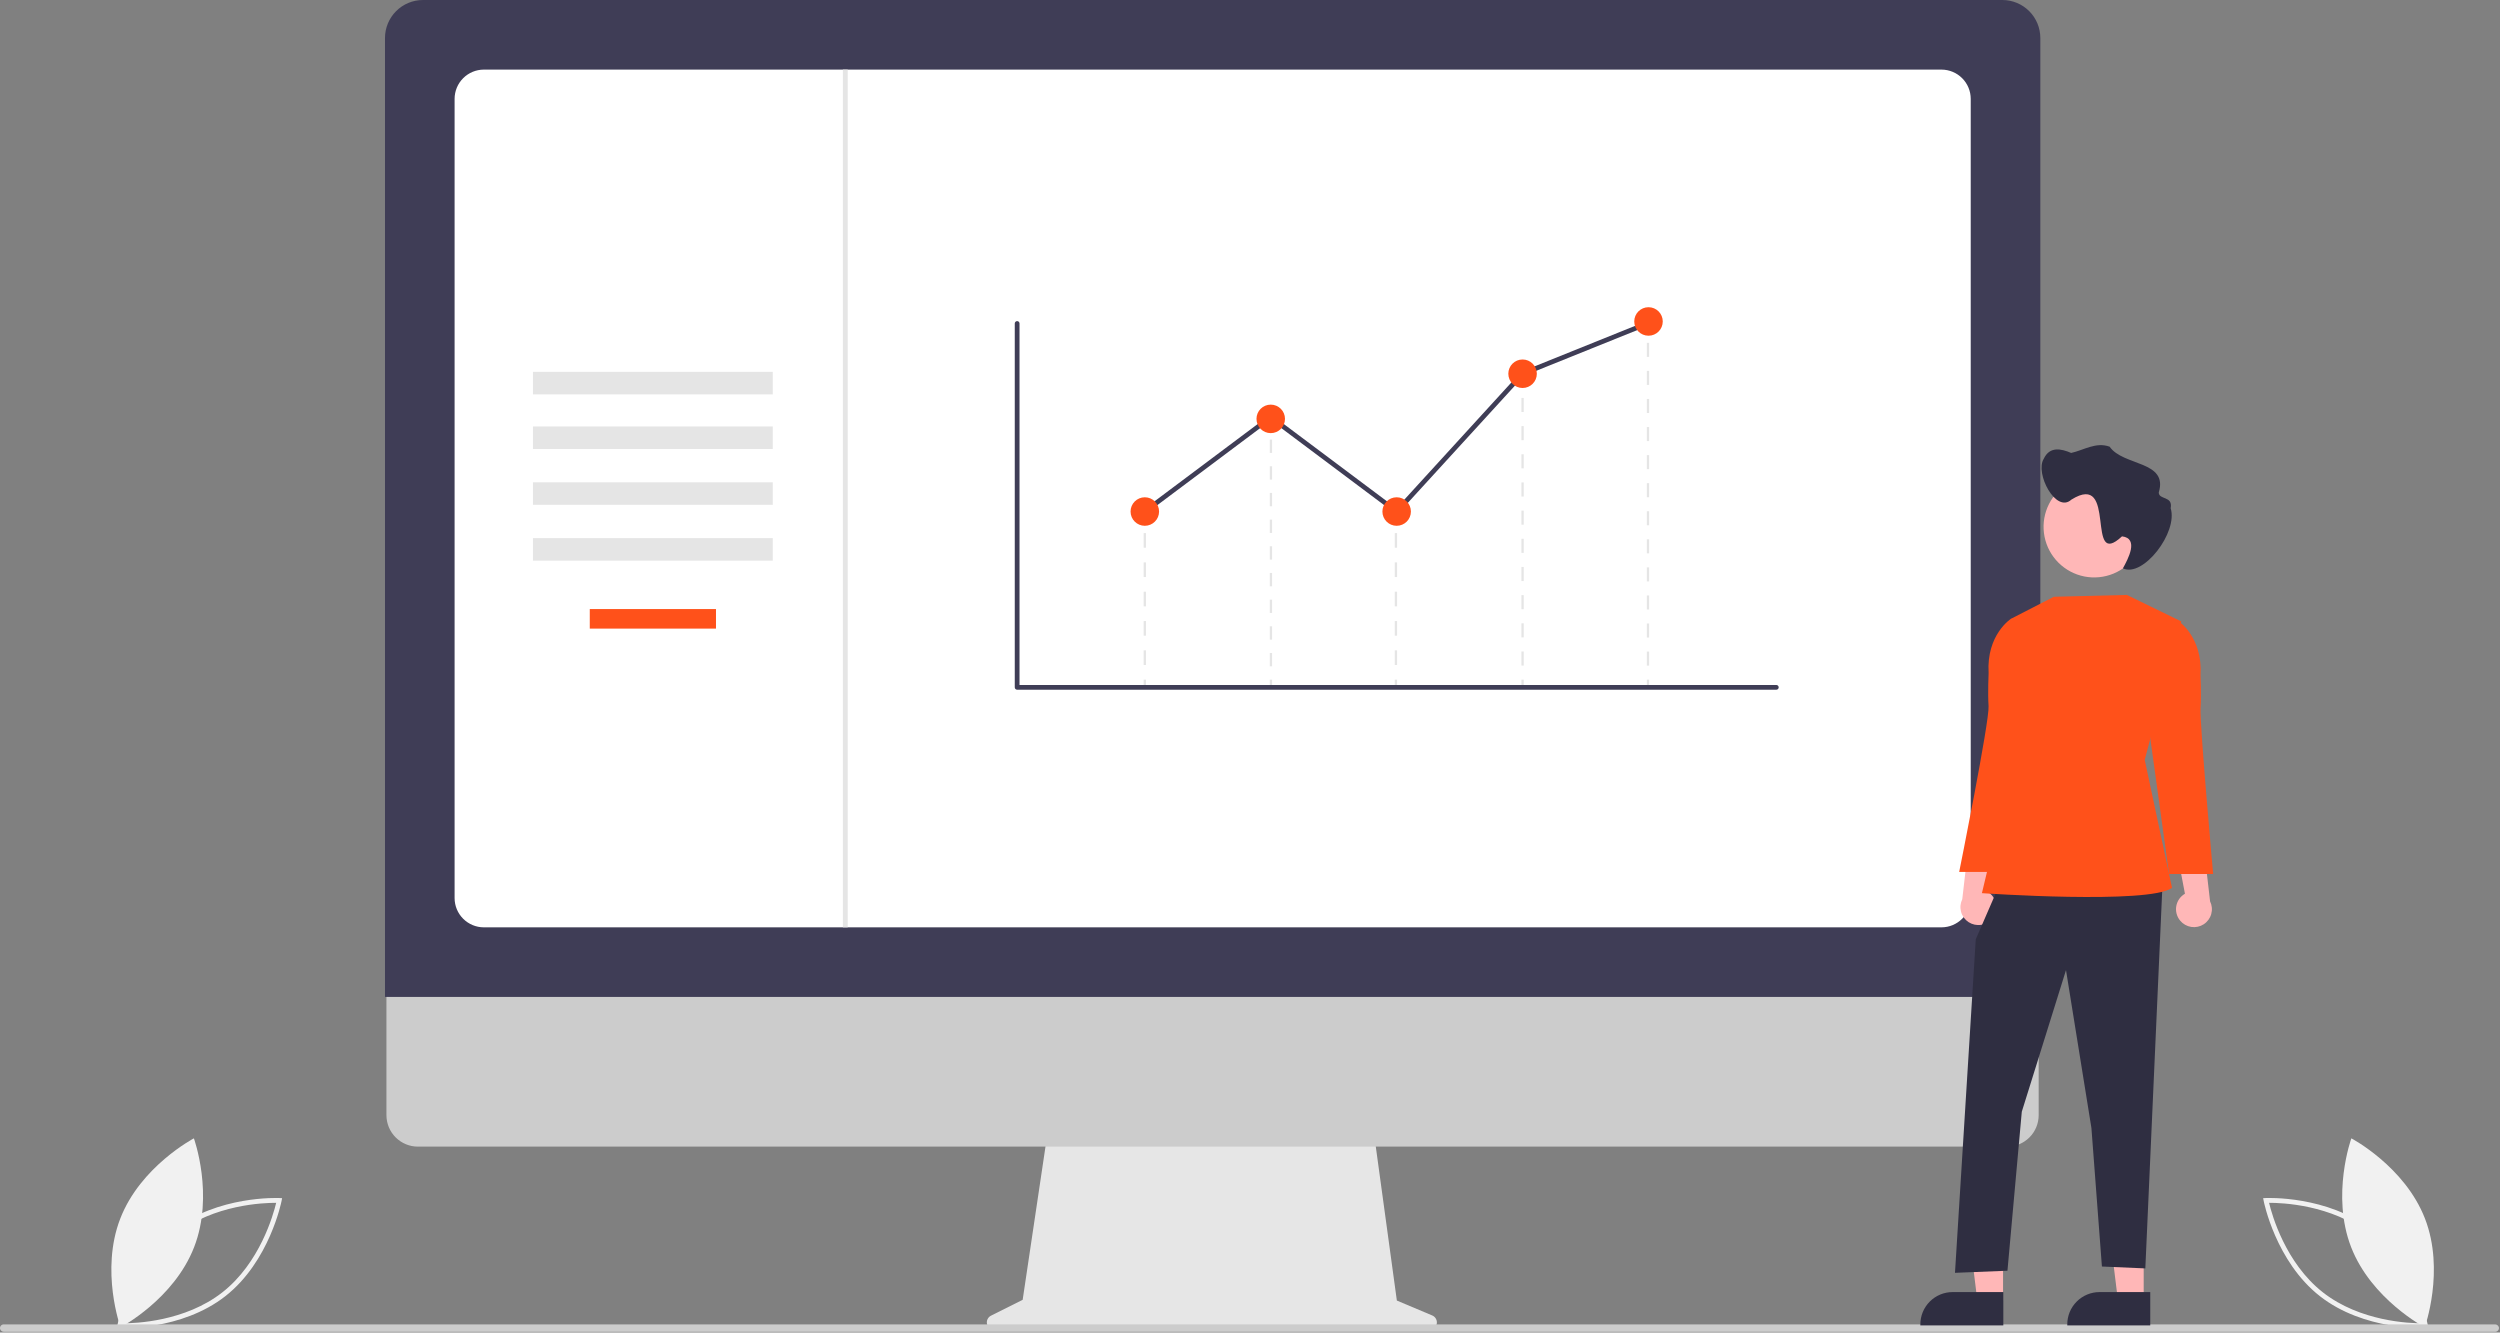
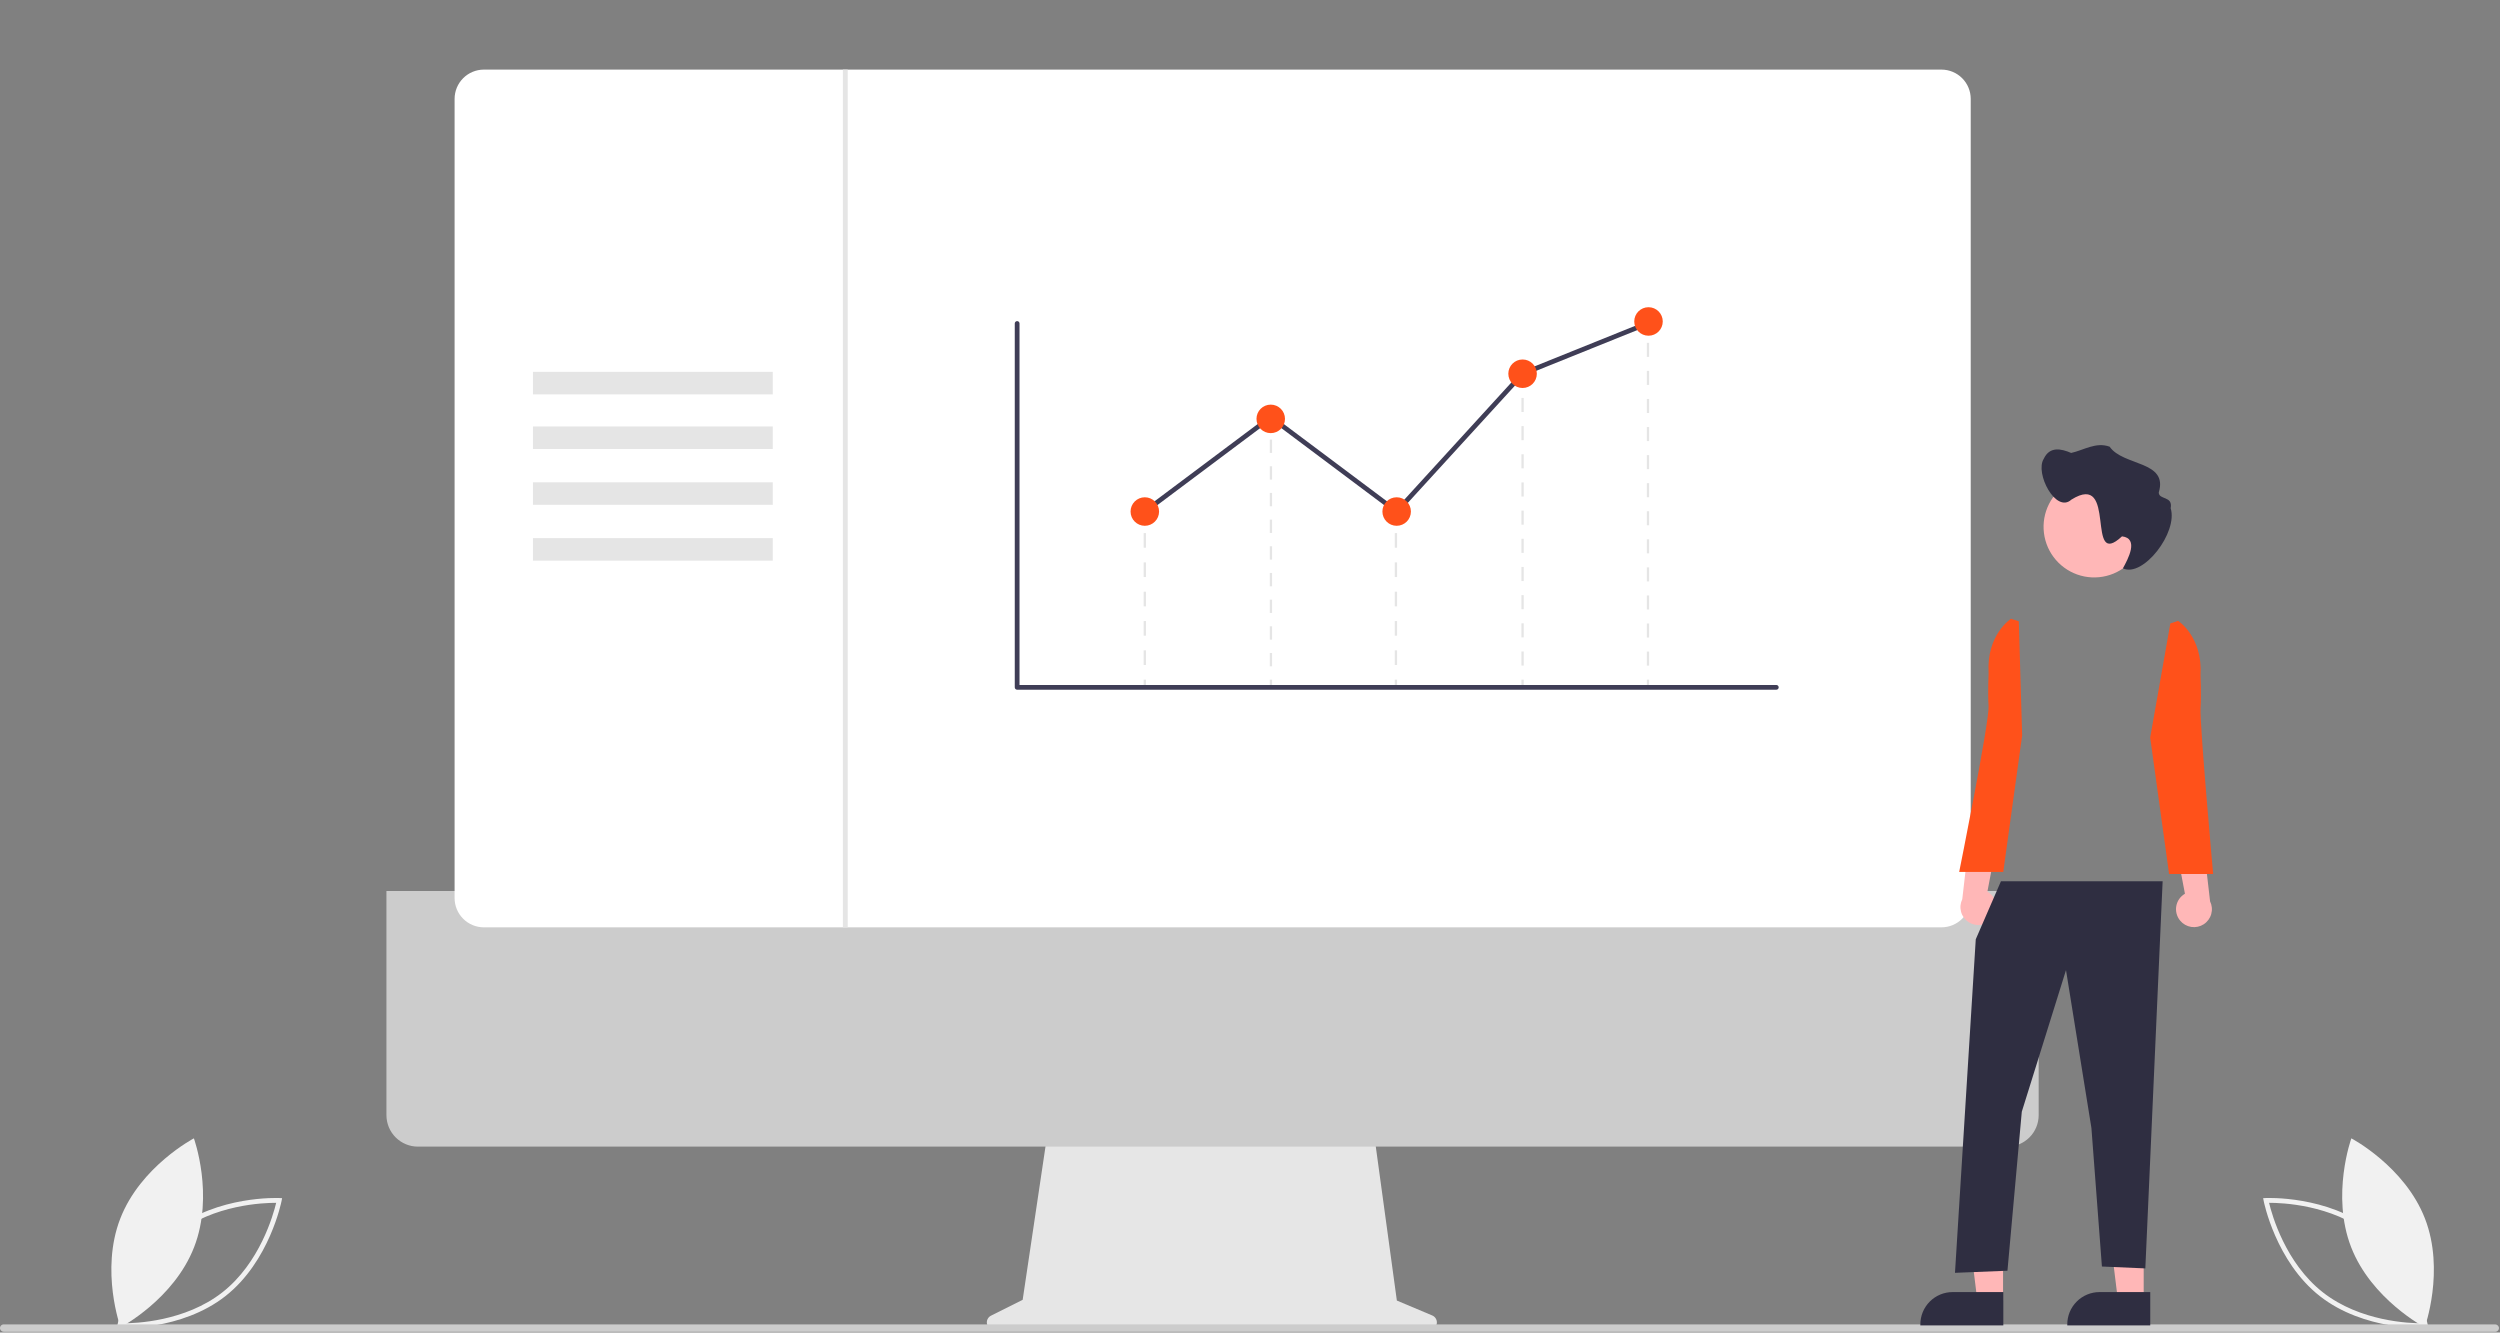
<svg xmlns="http://www.w3.org/2000/svg" width="1030" height="549" viewBox="0 0 1030 549" fill="none">
  <rect x="0" y="0" width="1030" height="549" fill="#808080" stroke="none" />
  <g clip-path="url(#clip0_103_570)">
    <path d="M48.156 547.115L48.369 545.989C48.417 545.741 53.277 521.079 71.496 506.768C89.715 492.457 114.826 493.577 115.077 493.59L116.222 493.649L116.009 494.775C115.962 495.022 111.101 519.684 92.883 533.995C74.663 548.307 49.552 547.187 49.301 547.174L48.156 547.115ZM72.731 508.342C57.327 520.441 51.78 540.225 50.593 545.2C55.709 545.222 76.258 544.51 91.647 532.422C107.034 520.335 112.593 500.542 113.785 495.564C108.666 495.542 88.119 496.254 72.731 508.342Z" fill="#F1F1F1" />
    <path d="M79.977 513.829C71.631 535.327 49.66 546.851 49.66 546.851C49.66 546.851 41.22 523.521 49.566 502.023C57.912 480.525 79.883 469 79.883 469C79.883 469 88.323 492.331 79.977 513.829Z" fill="#F1F1F1" />
    <path d="M999.341 547.174C999.09 547.187 973.979 548.307 955.759 533.995C937.541 519.684 932.68 495.022 932.633 494.775L932.419 493.649L933.564 493.59C933.815 493.577 958.927 492.457 977.146 506.768C995.365 521.079 1000.23 545.741 1000.27 545.989L1000.49 547.115L999.341 547.174ZM934.857 495.564C936.049 500.542 941.607 520.335 956.995 532.422C972.384 544.511 992.933 545.222 998.048 545.2C996.862 540.225 991.315 520.441 975.911 508.342C960.522 496.254 939.976 495.542 934.857 495.564Z" fill="#F1F1F1" />
    <path d="M968.665 513.829C977.011 535.327 998.982 546.851 998.982 546.851C998.982 546.851 1007.42 523.521 999.076 502.023C990.73 480.525 968.759 469 968.759 469C968.759 469 960.319 492.331 968.665 513.829Z" fill="#F1F1F1" />
    <path d="M590.096 541.974L575.504 535.83L565.494 462.679H432.189L421.339 535.531L408.284 542.059C407.659 542.371 407.158 542.885 406.862 543.518C406.566 544.15 406.492 544.864 406.653 545.544C406.813 546.224 407.199 546.829 407.746 547.263C408.294 547.696 408.972 547.932 409.67 547.932H588.893C589.609 547.932 590.303 547.684 590.857 547.231C591.411 546.778 591.791 546.147 591.932 545.445C592.074 544.744 591.969 544.015 591.634 543.382C591.299 542.749 590.756 542.252 590.096 541.974Z" fill="#E6E6E6" />
    <path d="M826.987 472.411H172.158C168.722 472.404 165.43 471.034 163.003 468.601C160.577 466.169 159.214 462.874 159.214 459.438V367.099H839.932V459.438C839.932 462.874 838.569 466.169 836.142 468.601C833.715 471.034 830.423 472.404 826.987 472.411Z" fill="#CCCCCC" />
-     <path d="M840.616 410.74H158.616V15.639C158.621 11.493 160.27 7.518 163.202 4.586C166.134 1.654 170.109 0.005 174.256 0H824.976C829.123 0.005 833.098 1.654 836.03 4.586C838.962 7.518 840.611 11.493 840.616 15.639V410.74Z" fill="#3F3D56" />
    <path d="M799.883 382.064H199.349C196.153 382.06 193.088 380.789 190.828 378.529C188.568 376.268 187.296 373.204 187.292 370.007V40.733C187.296 37.536 188.567 34.472 190.828 32.211C193.088 29.951 196.153 28.68 199.349 28.676H799.883C803.08 28.68 806.145 29.951 808.405 32.211C810.665 34.472 811.937 37.536 811.94 40.733V370.007C811.937 373.204 810.665 376.268 808.405 378.529C806.144 380.789 803.08 382.06 799.883 382.064Z" fill="white" />
    <path d="M1028.04 548.695H1.588C1.242 548.702 0.904 548.595 0.626 548.39C0.347 548.185 0.145 547.894 0.049 547.561C-0.011 547.335 -0.018 547.098 0.029 546.869C0.075 546.64 0.173 546.424 0.316 546.239C0.459 546.054 0.642 545.903 0.852 545.8C1.062 545.697 1.292 545.643 1.526 545.643H1027.91C1028.28 545.63 1028.63 545.741 1028.93 545.958C1029.22 546.174 1029.43 546.484 1029.53 546.836C1029.58 547.06 1029.58 547.291 1029.52 547.514C1029.47 547.737 1029.37 547.945 1029.23 548.123C1029.08 548.302 1028.9 548.446 1028.7 548.545C1028.49 548.644 1028.27 548.695 1028.04 548.695Z" fill="#CCCCCC" />
    <path d="M318.388 153.203H219.582V162.482H318.388V153.203Z" fill="#E5E5E5" />
    <path d="M318.388 175.706H219.582V184.985H318.388V175.706Z" fill="#E5E5E5" />
    <path d="M318.388 198.706H219.582V207.985H318.388V198.706Z" fill="#E5E5E5" />
    <path d="M318.388 221.706H219.582V230.985H318.388V221.706Z" fill="#E5E5E5" />
-     <path d="M294.985 250.932H242.985V258.985H294.985V250.932Z" fill="#FF511A" />
    <path d="M472.137 210.754H471.192V213.588H472.137V210.754Z" fill="#E5E5E5" />
    <path d="M472.137 273.979H471.192V267.939H472.137V273.979ZM472.137 261.901H471.192V255.861H472.137V261.901ZM472.137 249.822H471.192V243.783H472.137V249.822ZM472.137 237.744H471.192V231.705H472.137V237.744ZM472.137 225.666H471.192V219.627H472.137V225.666Z" fill="#E5E5E5" />
    <path d="M472.137 280.018H471.192V282.852H472.137V280.018Z" fill="#E5E5E5" />
    <path d="M575.591 210.754H574.646V213.588H575.591V210.754Z" fill="#E5E5E5" />
    <path d="M575.591 273.979H574.646V267.939H575.591V273.979ZM575.591 261.901H574.646V255.861H575.591V261.901ZM575.591 249.822H574.646V243.783H575.591V249.822ZM575.591 237.744H574.646V231.705H575.591V237.744ZM575.591 225.666H574.646V219.627H575.591V225.666Z" fill="#E5E5E5" />
    <path d="M575.591 280.018H574.646V282.852H575.591V280.018Z" fill="#E5E5E5" />
-     <path d="M627.776 155.306H626.831V158.141H627.776V155.306Z" fill="#E5E5E5" />
    <path d="M627.776 274.214H626.831V268.411H627.776V274.214ZM627.776 262.607H626.831V256.803H627.776V262.607ZM627.776 251H626.831V245.196H627.776V251ZM627.776 239.392H626.831V233.589H627.776V239.392ZM627.776 227.785H626.831V221.981H627.776V227.785ZM627.776 216.177H626.831V210.374H627.776V216.177ZM627.776 204.57H626.831V198.766H627.776V204.57ZM627.776 192.963H626.831V187.159H627.776V192.963ZM627.776 181.355H626.831V175.552H627.776V181.355ZM627.776 169.748H626.831V163.944H627.776V169.748Z" fill="#E5E5E5" />
    <path d="M627.776 280.018H626.831V282.852H627.776V280.018Z" fill="#E5E5E5" />
    <path d="M679.441 132.631H678.496V135.466H679.441V132.631Z" fill="#E5E5E5" />
    <path d="M679.441 274.236H678.496V268.454H679.441V274.236ZM679.441 262.672H678.496V256.89H679.441V262.672ZM679.441 251.108H678.496V245.326H679.441V251.108ZM679.441 239.544H678.496V233.761H679.441V239.544ZM679.441 227.979H678.496V222.197H679.441V227.979ZM679.441 216.415H678.496V210.633H679.441V216.415ZM679.441 204.851H678.496V199.069H679.441V204.851ZM679.441 193.287H678.496V187.505H679.441V193.287ZM679.441 181.723H678.496V175.941H679.441V181.723ZM679.441 170.159H678.496V164.376H679.441V170.159ZM679.441 158.594H678.496V152.812H679.441V158.594ZM679.441 147.03H678.496V141.248H679.441V147.03Z" fill="#E5E5E5" />
    <path d="M679.441 280.018H678.496V282.852H679.441V280.018Z" fill="#E5E5E5" />
-     <path d="M524.1 172.785H523.155V175.619H524.1V172.785Z" fill="#E5E5E5" />
    <path d="M524.1 274.523H523.155V269.029H524.1V274.523ZM524.1 263.534H523.155V258.039H524.1V263.534ZM524.1 252.545H523.155V247.05H524.1V252.545ZM524.1 241.555H523.155V236.061H524.1V241.555ZM524.1 230.566H523.155V225.071H524.1V230.566ZM524.1 219.576H523.155V214.082H524.1V219.576ZM524.1 208.587H523.155V203.092H524.1V208.587ZM524.1 197.598H523.155V192.103H524.1V197.598ZM524.1 186.608H523.155V181.114H524.1V186.608Z" fill="#E5E5E5" />
    <path d="M524.1 280.018H523.155V282.852H524.1V280.018Z" fill="#E5E5E5" />
    <path d="M731.842 284.168H419.061C418.801 284.168 418.552 284.065 418.369 283.881C418.185 283.698 418.082 283.449 418.082 283.189V133.273C418.082 133.014 418.185 132.765 418.369 132.581C418.552 132.398 418.801 132.294 419.061 132.294C419.321 132.294 419.569 132.398 419.753 132.581C419.937 132.765 420.04 133.014 420.04 133.273V282.21H731.842C732.102 282.21 732.351 282.314 732.534 282.497C732.718 282.681 732.821 282.93 732.821 283.189C732.821 283.449 732.718 283.698 732.534 283.881C732.351 284.065 732.102 284.168 731.842 284.168Z" fill="#3F3D56" />
    <path d="M575.548 212.069L523.544 173.118L472.251 211.537L471.077 209.97L523.544 170.672L575.3 209.438L626.731 153.155L626.938 153.071L678.817 132.168L679.549 133.985L627.876 154.804L575.548 212.069Z" fill="#3F3D56" />
    <path d="M471.664 216.627C474.908 216.627 477.537 213.997 477.537 210.754C477.537 207.51 474.908 204.88 471.664 204.88C468.421 204.88 465.791 207.51 465.791 210.754C465.791 213.997 468.421 216.627 471.664 216.627Z" fill="#FF511A" />
    <path d="M523.544 178.451C526.788 178.451 529.417 175.821 529.417 172.578C529.417 169.334 526.788 166.705 523.544 166.705C520.3 166.705 517.671 169.334 517.671 172.578C517.671 175.821 520.3 178.451 523.544 178.451Z" fill="#FF511A" />
    <path d="M575.424 216.627C578.668 216.627 581.297 213.997 581.297 210.754C581.297 207.51 578.668 204.88 575.424 204.88C572.18 204.88 569.551 207.51 569.551 210.754C569.551 213.997 572.18 216.627 575.424 216.627Z" fill="#FF511A" />
    <path d="M627.303 159.853C630.547 159.853 633.177 157.223 633.177 153.98C633.177 150.736 630.547 148.106 627.303 148.106C624.06 148.106 621.43 150.736 621.43 153.98C621.43 157.223 624.06 159.853 627.303 159.853Z" fill="#FF511A" />
    <path d="M679.183 138.318C682.427 138.318 685.056 135.688 685.056 132.444C685.056 129.201 682.427 126.571 679.183 126.571C675.94 126.571 673.31 129.201 673.31 132.444C673.31 135.688 675.94 138.318 679.183 138.318Z" fill="#FF511A" />
    <path d="M349.27 28.676H347.27V382.064H349.27V28.676Z" fill="#E5E5E5" />
    <path d="M820.769 378.447C821.46 377.625 821.962 376.661 822.24 375.624C822.518 374.587 822.565 373.501 822.378 372.444C822.191 371.386 821.775 370.383 821.158 369.504C820.541 368.624 819.739 367.891 818.808 367.356L823.69 341.713L811.169 346.931L808.453 370.482C807.657 372.105 807.484 373.964 807.967 375.706C808.449 377.449 809.555 378.953 811.073 379.935C812.591 380.917 814.417 381.308 816.204 381.034C817.991 380.759 819.615 379.839 820.769 378.447Z" fill="#FFB7B7" />
    <path d="M883.2 535.797H872.598L867.554 494.903L883.202 494.904L883.2 535.797Z" fill="#FFB7B7" />
    <path d="M885.904 546.074L851.718 546.073V545.641C851.719 542.112 853.12 538.728 855.616 536.232C858.111 533.737 861.495 532.335 865.024 532.335L885.904 532.336L885.904 546.074Z" fill="#2F2E41" />
    <path d="M825.26 535.797H814.658L809.614 494.903L825.262 494.904L825.26 535.797Z" fill="#FFB7B7" />
    <path d="M825.369 546.074L791.184 546.073V545.641C791.184 542.112 792.586 538.728 795.081 536.232C797.576 533.737 800.961 532.335 804.49 532.335L825.37 532.336L825.369 546.074Z" fill="#2F2E41" />
    <path d="M824.391 363.083L814.014 386.99L805.453 524.403L827.073 523.538L832.978 458.033L851.192 399.689L861.664 464.733L865.988 521.808L883.877 522.583L891.005 363.083H824.391Z" fill="#2F2E41" />
-     <path d="M876.264 245.113L846.187 245.866L828.529 254.931L827.56 321.81L816.547 367.985C816.547 367.985 885.358 372.721 894.87 365.803L883.628 313.051L898.706 256.042L876.264 245.113Z" fill="#FF511A" />
    <path d="M831.742 255.976L828.529 254.931C828.529 254.931 818.338 261.471 819.307 277.284C819.307 277.284 818.925 285.467 819.29 290.913C819.708 297.159 807.183 359.23 807.183 359.23H825.343L833.126 303.02L831.742 255.976Z" fill="#FF511A" />
    <path d="M898.235 379.312C897.544 378.49 897.042 377.526 896.764 376.489C896.486 375.451 896.439 374.366 896.626 373.308C896.813 372.251 897.23 371.247 897.846 370.368C898.463 369.489 899.265 368.756 900.196 368.22L895.314 342.578L907.835 347.796L910.551 371.347C911.347 372.97 911.52 374.829 911.038 376.571C910.555 378.313 909.449 379.818 907.931 380.8C906.413 381.782 904.587 382.172 902.8 381.898C901.013 381.624 899.389 380.704 898.235 379.312Z" fill="#FFB7B7" />
    <path d="M894.181 256.841L897.394 255.795C897.394 255.795 907.585 262.336 906.615 278.149C906.615 278.149 906.997 286.332 906.633 291.778C906.214 298.024 911.821 360.095 911.821 360.095H893.661L885.878 303.884L894.181 256.841Z" fill="#FF511A" />
    <path d="M883.647 217.054C883.647 221.178 882.424 225.209 880.133 228.638C877.842 232.067 874.586 234.739 870.776 236.317C866.967 237.895 862.774 238.308 858.73 237.504C854.686 236.699 850.97 234.713 848.055 231.797C845.139 228.882 843.153 225.167 842.348 221.122C841.544 217.078 841.957 212.885 843.535 209.076C845.113 205.266 847.785 202.009 851.214 199.718C854.643 197.427 858.674 196.205 862.798 196.205C865.529 196.198 868.235 196.729 870.76 197.768C873.286 198.807 875.583 200.333 877.519 202.259C879.455 204.186 880.993 206.475 882.044 208.996C883.096 211.516 883.64 214.219 883.647 216.951C883.647 216.985 883.647 217.02 883.647 217.054Z" fill="#FFB7B7" />
    <path d="M842.017 189.05C844.459 183.798 849.186 184.836 853.32 186.616C858.554 185.455 863.533 181.979 869.173 184.035C874.729 192.115 893.382 189.738 889.414 202.893C889.408 206.045 895.345 204.21 894.309 209.373C897.454 219.309 882.957 238.125 874.635 234.163C876.693 230.391 881.395 221.823 874.264 220.973C858.923 235.247 872.681 193.793 853.406 205.848C847.024 211.689 838.287 194.892 842.017 189.05Z" fill="#2F2E41" />
  </g>
  <defs>
    <clipPath id="clip0_103_570">
      <rect width="1029.56" height="548.695" fill="white" />
    </clipPath>
  </defs>
</svg>